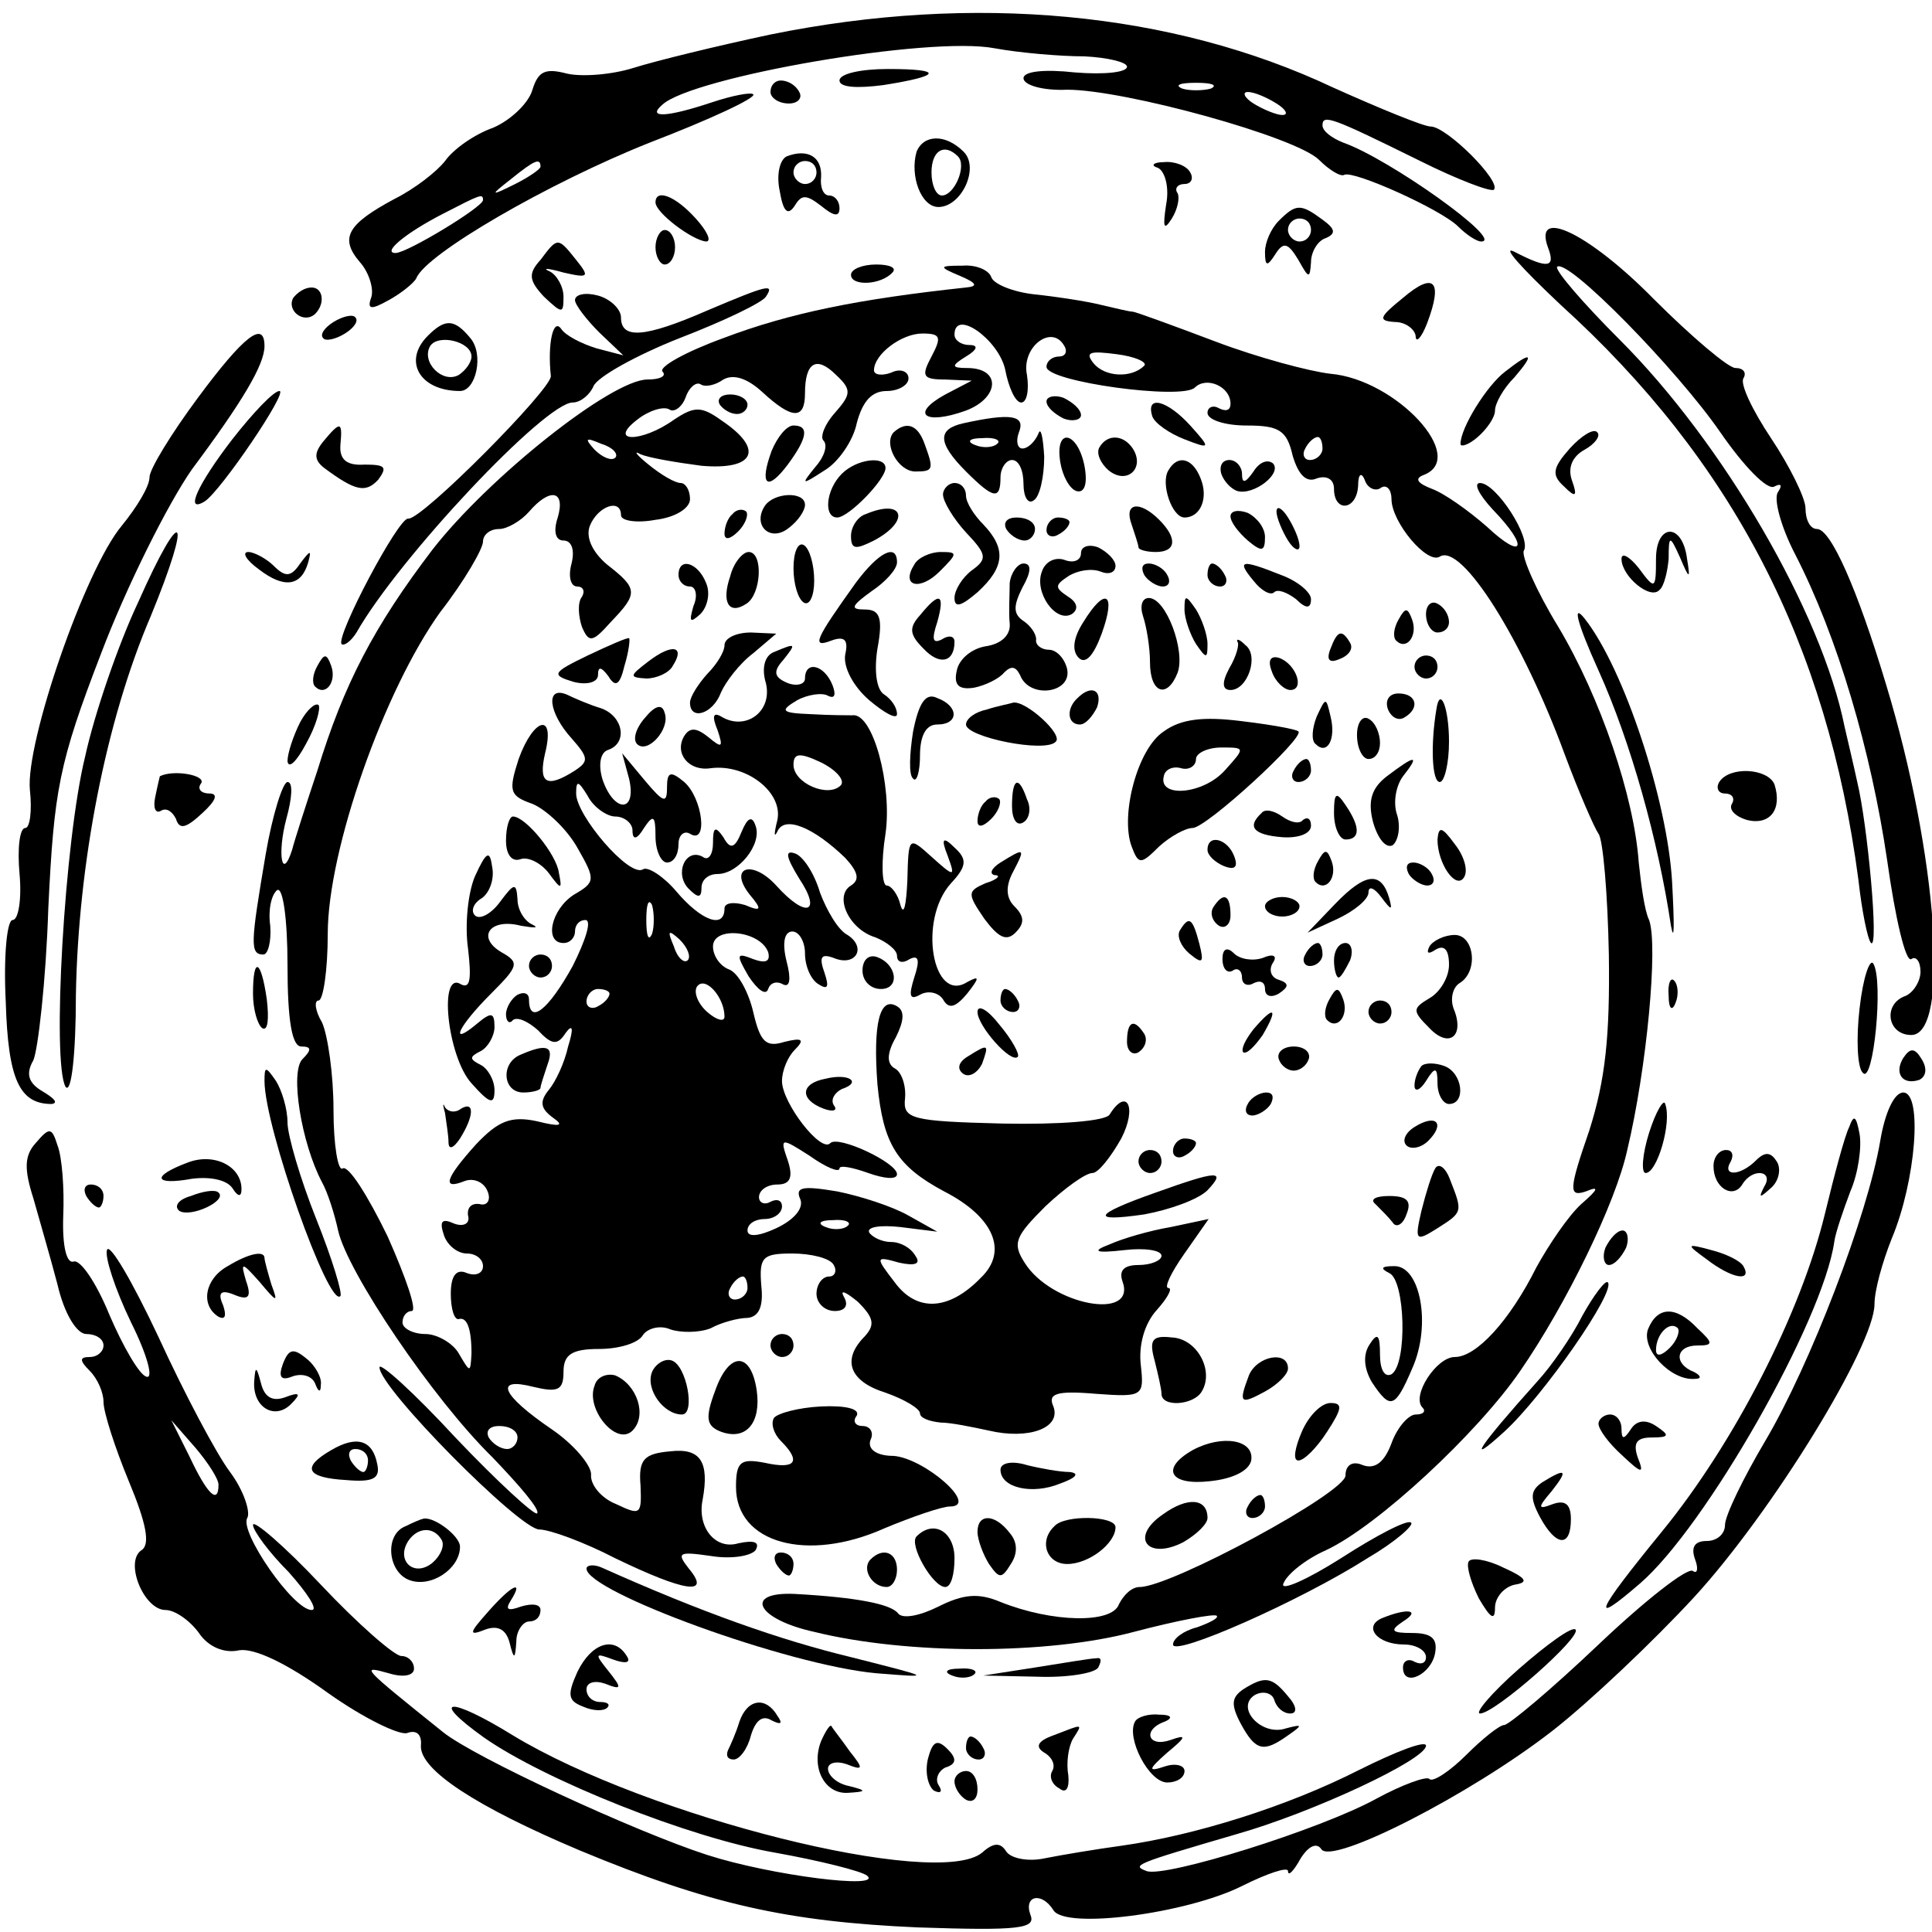
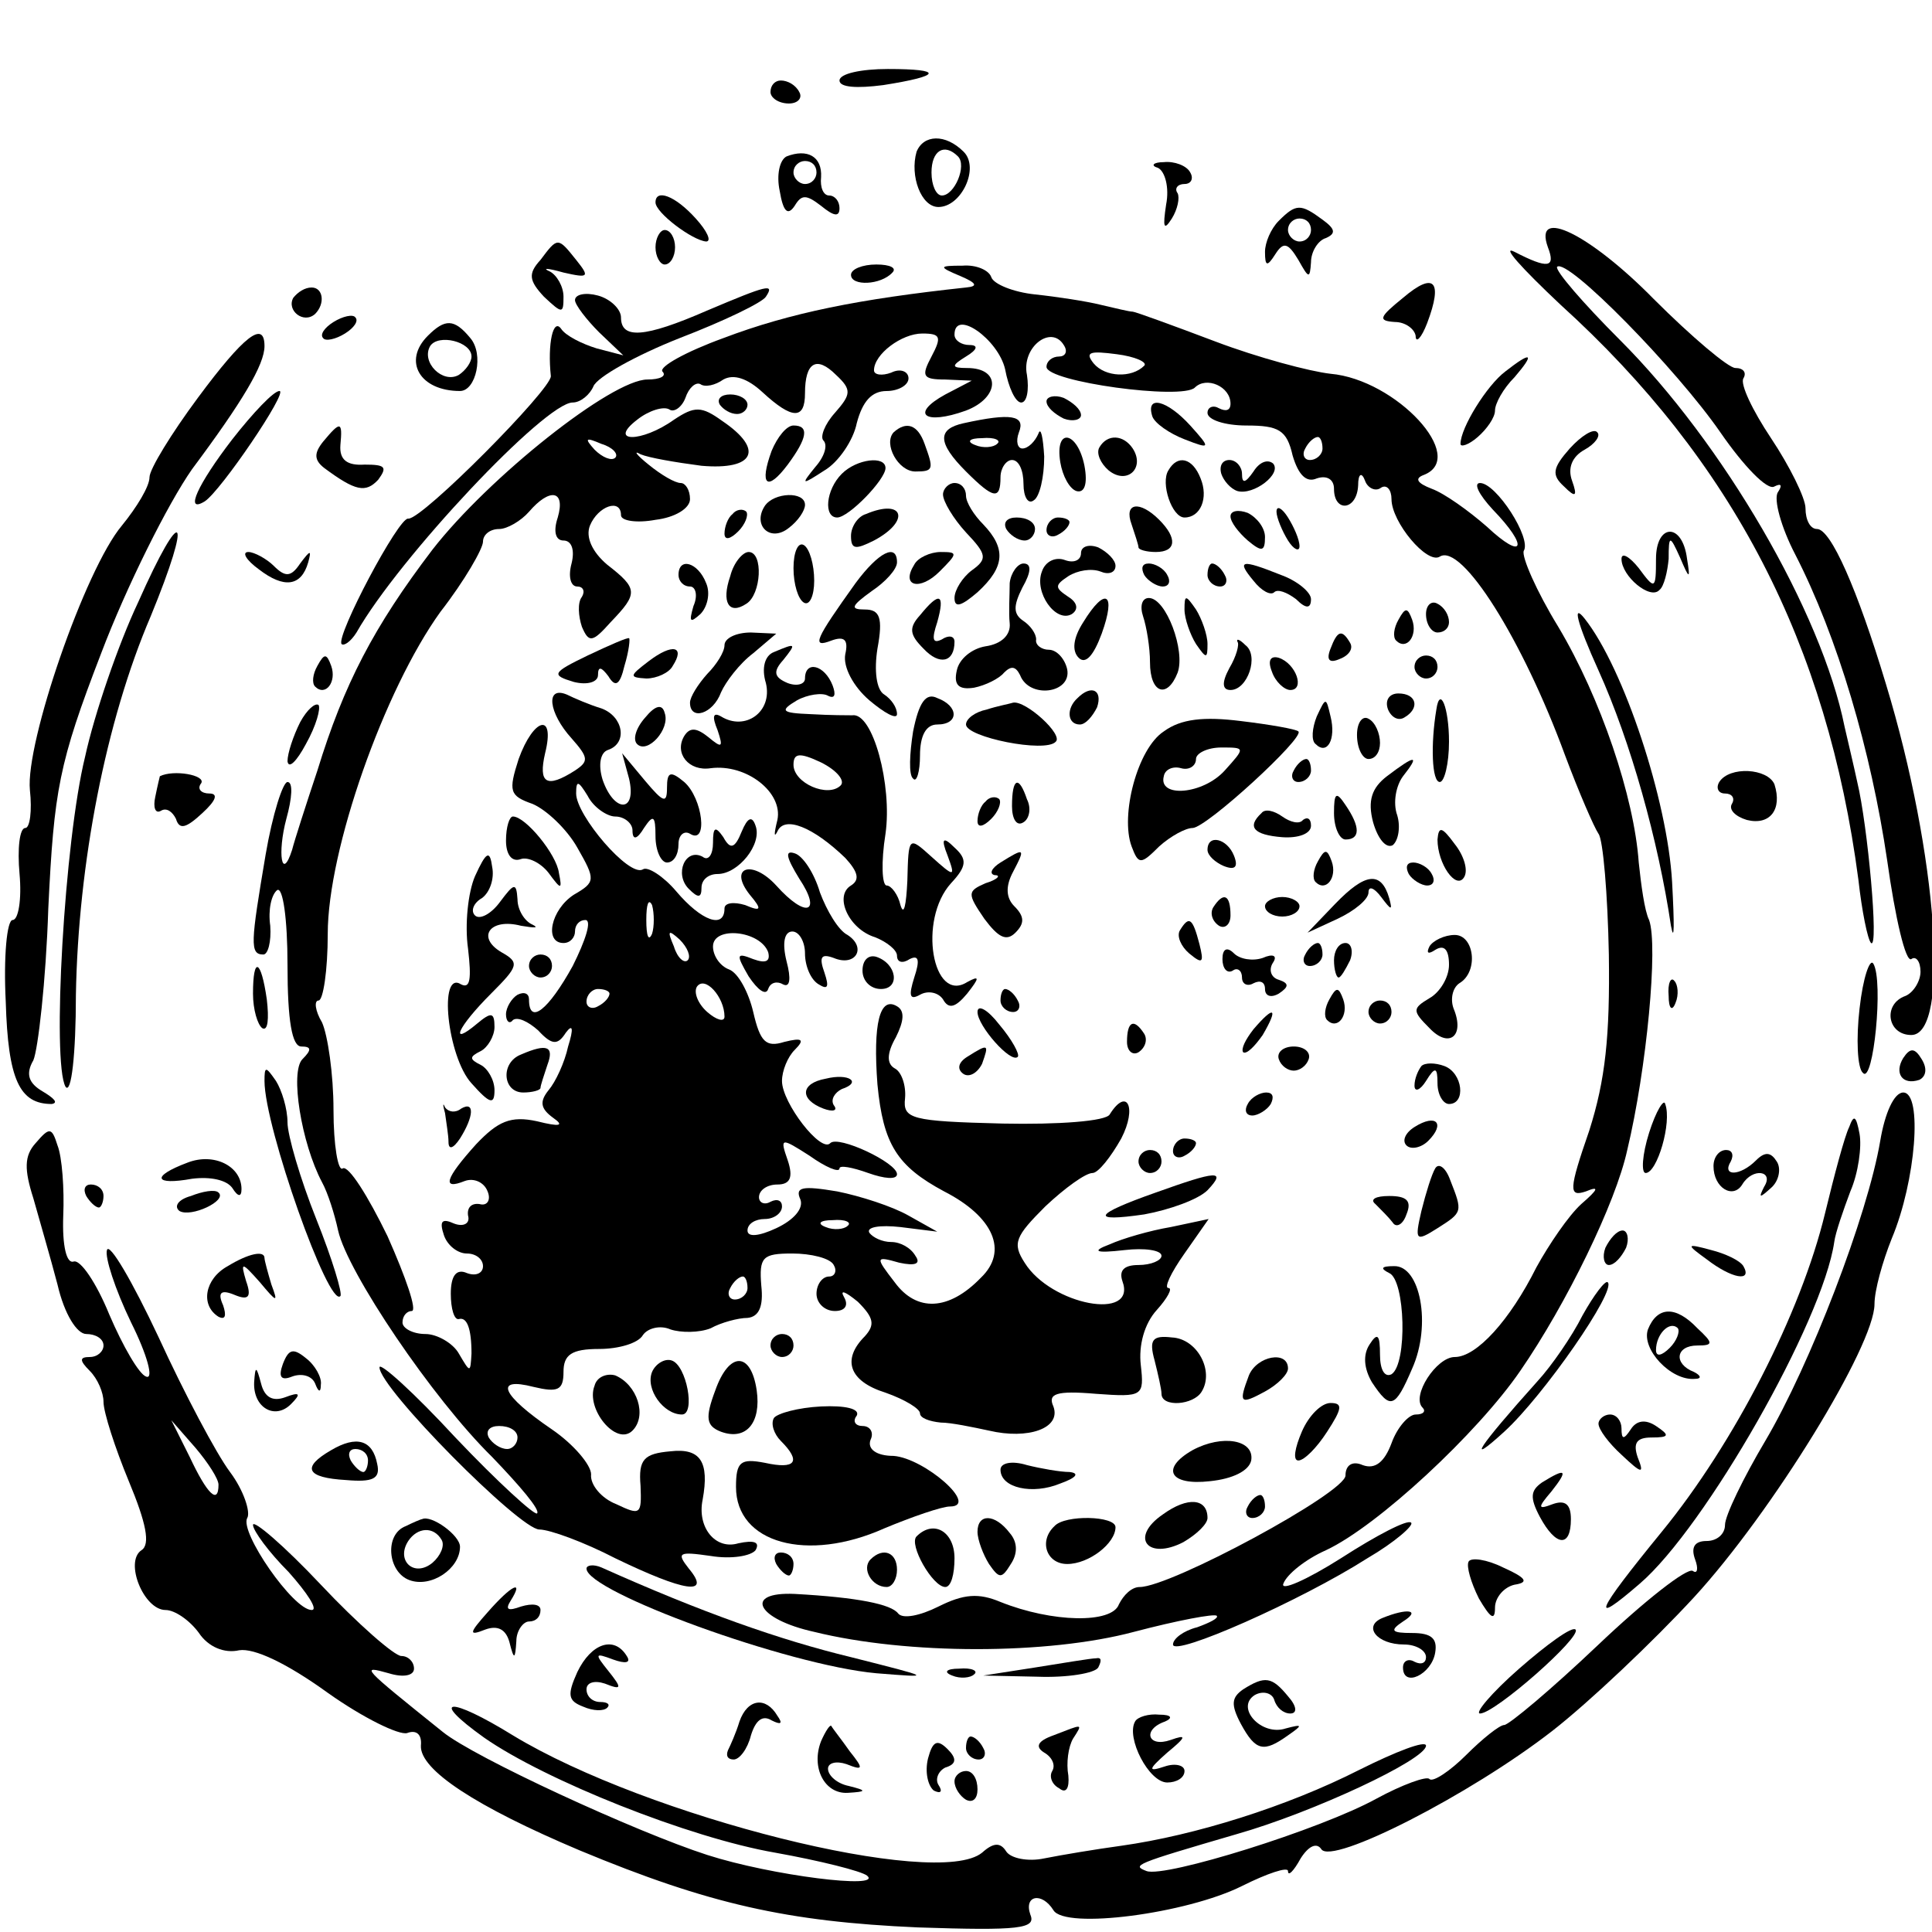
<svg xmlns="http://www.w3.org/2000/svg" version="1.0" width="168pt" height="168pt" viewBox="0 0 168 168" preserveAspectRatio="xMidYMid meet">
  <g transform="translate(0,168) scale(0.1,-0.1)" fill="#000000" stroke="none">
-     <path d="M670 1650 c-47 -10 -100 -23 -119 -29 -19 -6 -45 -8 -58 -5 -19 5 -25 2 -30 -14 -3 -11 -18 -26 -34 -33 -17 -6 -35 -19 -42 -29 -7 -9 -26 -24 -44 -33 -41 -22 -48 -34 -30 -55 8 -9 12 -23 10 -30 -4 -11 -1 -12 15 -3 11 6 22 15 24 19 8 21 115 83 203 118 52 20 93 39 90 42 -2 2 -18 -1 -36 -7 -39 -13 -57 -14 -43 -2 26 24 232 60 289 49 22 -4 57 -7 78 -7 20 -1 37 -5 37 -9 0 -5 -20 -7 -45 -5 -27 3 -45 1 -45 -5 0 -6 17 -11 38 -10 50 0 199 -41 219 -61 9 -9 19 -15 22 -13 8 4 84 -30 99 -45 7 -7 16 -13 20 -13 21 0 -80 72 -120 86 -10 4 -18 10 -18 15 0 10 8 7 85 -31 32 -16 61 -27 64 -25 7 7 -41 55 -55 55 -6 0 -45 16 -85 34 -140 66 -312 82 -489 46z m383 -47 c-7 -2 -19 -2 -25 0 -7 3 -2 5 12 5 14 0 19 -2 13 -5z m57 -13 c8 -5 11 -10 5 -10 -5 0 -17 5 -25 10 -8 5 -10 10 -5 10 6 0 17 -5 25 -10z m-640 -55 c0 -2 -10 -9 -22 -15 -22 -11 -22 -10 -4 4 21 17 26 19 26 11z m-50 -29 c0 -6 -66 -46 -76 -46 -12 0 8 17 41 34 33 17 35 18 35 12z" />
    <path d="M730 1610 c0 -6 15 -7 38 -4 51 8 53 14 4 14 -23 0 -42 -4 -42 -10z" />
    <path d="M670 1600 c0 -5 7 -10 16 -10 8 0 12 5 9 10 -3 6 -10 10 -16 10 -5 0 -9 -4 -9 -10z" />
    <path d="M797 1548 c-6 -21 4 -48 19 -48 20 0 36 34 22 48 -16 16 -35 15 -41 0z m36 -4 c8 -8 -3 -34 -14 -34 -5 0 -9 9 -9 20 0 19 11 26 23 14z" />
    <path d="M684 1544 c-6 -3 -9 -16 -6 -30 3 -18 7 -22 13 -13 6 10 10 10 23 0 11 -9 16 -10 16 -2 0 6 -4 11 -9 11 -5 0 -8 7 -7 16 1 18 -12 25 -30 18z m26 -14 c0 -5 -4 -10 -10 -10 -5 0 -10 5 -10 10 0 6 5 10 10 10 6 0 10 -4 10 -10z" />
    <path d="M1007 1534 c6 -3 10 -17 7 -32 -3 -20 -2 -23 5 -12 5 8 7 18 5 22 -3 4 0 8 6 8 6 0 8 5 5 10 -3 6 -14 10 -23 9 -9 0 -12 -3 -5 -5z" />
    <path d="M570 1504 c0 -9 32 -33 44 -34 5 0 1 9 -9 20 -18 20 -35 26 -35 14z" />
    <path d="M1112 1488 c-7 -7 -12 -19 -12 -27 0 -13 2 -13 9 -2 7 11 11 10 20 -5 9 -16 10 -17 11 -2 0 9 6 19 13 21 9 4 8 8 -3 16 -19 14 -23 14 -38 -1z m28 -8 c0 -5 -4 -10 -10 -10 -5 0 -10 5 -10 10 0 6 5 10 10 10 6 0 10 -4 10 -10z" />
    <path d="M570 1465 c0 -8 4 -15 8 -15 5 0 9 7 9 15 0 8 -4 15 -9 15 -4 0 -8 -7 -8 -15z" />
    <path d="M1346 1465 c7 -18 0 -19 -29 -4 -12 6 6 -14 40 -46 150 -136 232 -295 259 -500 3 -27 8 -52 11 -55 7 -6 -3 103 -12 140 -3 14 -8 35 -11 48 -20 100 -106 247 -195 336 -33 33 -57 61 -55 64 9 8 104 -89 142 -144 20 -29 41 -51 47 -47 6 3 7 1 3 -5 -4 -6 3 -31 15 -54 37 -72 66 -171 80 -266 7 -50 16 -89 21 -86 4 3 8 -2 8 -11 0 -8 -6 -18 -13 -21 -20 -7 -16 -34 5 -34 34 0 23 157 -22 305 -25 83 -48 135 -60 135 -6 0 -10 8 -10 18 0 9 -14 37 -30 61 -16 24 -27 47 -24 52 3 5 0 9 -7 9 -6 0 -38 27 -71 60 -55 56 -105 81 -92 45z" />
    <path d="M470 1454 c-11 -12 -10 -18 3 -32 16 -15 17 -15 17 0 0 9 -6 19 -12 22 -7 3 -2 3 12 -1 22 -5 23 -4 11 11 -16 20 -16 20 -31 0z" />
    <path d="M740 1441 c0 -10 26 -9 36 2 4 4 -2 7 -14 7 -12 0 -22 -4 -22 -9z" />
    <path d="M835 1440 c14 -6 16 -9 5 -10 -93 -10 -153 -22 -211 -44 -33 -12 -56 -25 -53 -29 4 -4 -2 -7 -13 -7 -31 0 -138 -85 -187 -148 -51 -67 -77 -117 -100 -192 -10 -30 -20 -61 -22 -69 -9 -28 -13 -3 -5 27 5 18 6 32 1 32 -4 0 -13 -28 -19 -63 -13 -77 -14 -87 -2 -87 4 0 7 11 6 25 -2 14 1 27 6 31 5 3 9 -25 9 -65 0 -49 4 -71 12 -71 9 0 9 -3 1 -11 -11 -11 -1 -73 17 -107 5 -9 11 -28 14 -42 8 -36 82 -146 134 -197 24 -25 42 -46 39 -49 -2 -2 -34 27 -71 66 -36 39 -66 66 -66 61 0 -18 122 -141 139 -141 9 0 39 -11 66 -25 60 -29 84 -33 64 -9 -11 14 -9 15 19 11 18 -3 35 0 39 5 4 7 -1 9 -15 6 -20 -6 -36 14 -31 38 6 33 -2 45 -28 42 -23 -2 -28 -7 -26 -30 1 -25 0 -26 -21 -16 -13 5 -23 17 -22 26 0 8 -15 26 -34 39 -44 30 -51 46 -16 37 21 -5 26 -3 26 13 0 15 7 20 31 20 17 0 34 5 38 12 4 6 15 9 24 5 9 -3 25 -3 35 1 9 5 24 9 32 9 10 1 14 10 12 28 -2 25 1 28 27 28 16 0 33 -4 36 -10 3 -5 1 -10 -4 -10 -6 0 -11 -7 -11 -15 0 -8 7 -15 16 -15 9 0 12 5 8 12 -4 7 1 5 12 -4 14 -14 15 -20 6 -30 -20 -20 -14 -39 18 -49 17 -6 30 -14 30 -18 0 -4 8 -7 18 -8 9 0 28 -4 42 -7 34 -8 63 2 56 21 -5 11 2 14 37 11 41 -3 42 -2 39 25 -2 17 3 36 14 48 9 10 14 19 10 19 -4 0 2 13 14 30 l21 30 -33 -7 c-18 -3 -42 -10 -53 -15 -16 -6 -13 -8 13 -5 17 2 32 0 32 -5 0 -4 -9 -8 -20 -8 -13 0 -17 -5 -14 -14 13 -35 -62 -21 -85 16 -11 17 -8 23 18 49 17 16 35 29 41 29 5 0 16 14 25 30 14 27 5 45 -10 21 -3 -6 -45 -9 -93 -8 -80 2 -87 4 -85 22 1 11 -3 23 -9 26 -7 4 -7 13 1 27 7 14 8 23 1 27 -15 9 -21 -15 -17 -68 5 -52 17 -71 58 -93 43 -22 56 -52 32 -75 -28 -29 -56 -30 -75 -4 -17 22 -17 23 4 17 14 -3 19 -1 14 6 -4 7 -13 12 -21 12 -8 0 -16 4 -19 8 -3 5 9 7 27 5 l32 -4 -25 14 c-14 8 -42 17 -62 21 -30 5 -37 4 -32 -7 3 -8 -6 -18 -21 -25 -15 -7 -25 -8 -25 -2 0 6 7 10 15 10 8 0 15 5 15 11 0 5 -4 7 -10 4 -5 -3 -10 -1 -10 4 0 6 7 11 16 11 11 0 14 6 9 21 -7 20 -6 20 19 4 14 -10 26 -15 26 -11 0 3 11 1 25 -4 14 -5 25 -6 25 -1 0 10 -51 34 -58 27 -8 -9 -42 35 -42 54 0 9 5 21 11 27 9 9 7 11 -9 7 -16 -5 -21 0 -27 26 -4 17 -13 34 -21 37 -8 3 -14 12 -14 20 0 18 41 14 48 -5 2 -8 -2 -10 -13 -6 -15 6 -15 4 -4 -15 8 -12 15 -17 17 -11 2 6 8 7 13 4 6 -3 7 5 3 20 -4 16 -2 26 5 26 6 0 11 -9 11 -19 0 -11 5 -23 12 -27 8 -5 9 -2 5 10 -5 14 -3 17 8 13 19 -8 29 9 12 20 -8 4 -18 21 -24 37 -5 17 -15 32 -22 34 -9 3 -7 -4 4 -22 20 -30 6 -35 -20 -6 -21 23 -42 16 -23 -8 11 -13 10 -15 -4 -9 -10 3 -18 2 -18 -3 0 -18 -20 -11 -42 15 -11 13 -25 22 -29 19 -12 -7 -58 47 -58 66 0 12 2 11 10 -2 5 -10 17 -18 24 -18 8 0 15 -6 15 -12 0 -9 4 -8 10 2 8 12 10 11 10 -7 0 -13 5 -23 10 -23 6 0 10 7 10 16 0 8 5 12 10 9 16 -10 11 31 -5 45 -12 10 -15 9 -15 -5 0 -14 -3 -13 -19 6 l-20 24 6 -22 c7 -30 -13 -30 -23 -1 -4 13 -2 24 5 26 17 6 13 29 -6 36 -10 3 -24 9 -30 12 -19 8 -16 -16 4 -38 15 -17 15 -20 3 -28 -25 -16 -32 -11 -26 15 9 36 -10 31 -23 -5 -9 -28 -8 -32 12 -39 12 -5 30 -22 39 -38 16 -28 16 -30 -3 -41 -20 -13 -26 -42 -9 -42 6 0 10 5 10 10 0 6 4 10 9 10 6 0 0 -18 -11 -40 -21 -38 -38 -52 -38 -29 0 5 -4 7 -10 4 -5 -3 -10 -11 -10 -17 0 -6 3 -9 6 -5 4 3 13 -1 22 -9 12 -13 17 -13 24 -2 6 8 7 4 2 -12 -3 -14 -11 -31 -17 -38 -8 -10 -7 -16 4 -24 10 -7 6 -8 -14 -3 -23 5 -34 0 -53 -20 -27 -30 -30 -40 -10 -32 8 3 17 -1 20 -9 3 -7 0 -13 -7 -11 -7 1 -11 -3 -10 -10 2 -7 -4 -10 -12 -7 -11 5 -13 2 -9 -10 3 -9 12 -16 20 -16 8 0 14 -5 14 -11 0 -6 -6 -9 -14 -6 -9 4 -14 -2 -14 -18 0 -13 3 -23 7 -22 7 2 11 -8 11 -30 -1 -17 -1 -17 -11 0 -5 9 -19 17 -29 17 -11 0 -20 5 -20 10 0 6 4 10 8 10 5 0 -5 29 -21 65 -17 35 -34 62 -39 59 -4 -3 -8 20 -8 51 0 31 -5 65 -10 76 -6 10 -7 19 -3 19 4 0 8 26 8 58 0 73 49 212 98 280 21 27 37 55 37 61 0 6 6 11 14 11 7 0 19 7 26 15 18 21 32 19 25 -5 -4 -12 -2 -20 5 -20 7 0 10 -8 7 -20 -3 -11 -1 -20 5 -20 5 0 7 -4 4 -9 -4 -5 -3 -17 0 -26 6 -14 9 -14 25 4 24 25 24 29 -3 50 -13 11 -19 24 -15 34 7 17 27 24 27 9 0 -5 14 -7 30 -4 17 2 30 10 30 18 0 8 -4 14 -8 14 -5 0 -17 7 -28 16 -10 8 -14 13 -7 9 7 -3 30 -7 53 -10 46 -4 55 14 18 39 -18 13 -24 13 -42 1 -28 -20 -58 -20 -32 0 10 8 23 12 28 9 4 -3 11 2 14 10 3 9 9 14 13 12 4 -3 13 -1 20 4 9 5 21 1 34 -11 26 -24 37 -24 37 -1 0 27 10 33 27 16 14 -13 13 -17 -1 -33 -9 -10 -13 -21 -10 -24 4 -4 1 -14 -7 -23 -13 -16 -12 -16 8 -3 12 7 25 26 28 41 5 19 13 28 26 28 10 0 19 5 19 11 0 6 -7 9 -15 5 -8 -3 -15 -2 -15 2 0 14 24 32 42 32 16 0 17 -3 8 -20 -9 -17 -8 -20 12 -20 l23 -1 -23 -12 c-31 -17 -18 -27 18 -14 29 11 31 37 1 37 -14 0 -14 2 -1 10 10 6 11 10 3 10 -7 0 -13 4 -13 9 0 23 38 -4 44 -30 3 -16 9 -29 14 -29 5 0 7 11 5 24 -5 24 21 44 32 26 4 -6 1 -10 -4 -10 -6 0 -11 -4 -11 -9 0 -13 118 -29 129 -18 10 10 31 1 31 -14 0 -6 -4 -7 -10 -4 -5 3 -10 1 -10 -4 0 -6 15 -11 34 -11 28 0 35 -4 40 -26 5 -17 12 -24 21 -20 9 3 15 -1 15 -9 0 -21 20 -19 21 3 0 10 3 12 6 4 2 -6 9 -10 14 -6 5 3 9 -2 9 -10 0 -20 31 -57 42 -50 19 12 72 -72 109 -173 12 -32 25 -62 29 -68 4 -5 8 -53 9 -105 1 -71 -3 -109 -17 -153 -18 -52 -18 -58 -3 -53 12 5 11 2 -4 -11 -11 -10 -28 -35 -39 -55 -23 -46 -52 -78 -71 -78 -16 0 -38 -34 -28 -44 3 -3 1 -6 -6 -6 -6 0 -16 -11 -21 -25 -6 -16 -14 -23 -25 -19 -9 4 -15 0 -15 -9 0 -15 -152 -97 -179 -97 -7 0 -14 -7 -18 -15 -6 -17 -58 -16 -103 2 -19 8 -32 7 -54 -4 -16 -8 -31 -11 -35 -6 -6 8 -35 14 -90 17 -45 2 -33 -22 17 -33 81 -20 203 -20 278 0 38 10 70 16 72 14 2 -2 -6 -6 -17 -10 -12 -3 -21 -10 -21 -15 0 -11 111 38 169 75 24 14 41 29 38 31 -3 3 -30 -11 -61 -31 -30 -19 -53 -29 -50 -22 3 8 19 21 37 29 45 21 132 102 169 156 40 58 83 146 93 192 17 71 27 178 19 200 -4 8 -7 31 -9 50 -4 57 -33 143 -70 205 -19 31 -32 61 -30 66 7 11 -24 59 -38 59 -6 0 -1 -10 11 -23 32 -33 27 -45 -5 -15 -16 14 -37 29 -48 33 -13 5 -15 9 -7 12 39 15 -24 83 -81 88 -18 2 -63 14 -100 28 -37 14 -70 26 -72 26 -3 0 -15 3 -28 6 -12 3 -38 7 -57 9 -19 2 -36 9 -38 15 -2 6 -13 11 -25 10 -21 0 -21 -1 -2 -9z m160 -78 c-11 -11 -34 -10 -44 2 -8 10 -3 11 20 8 16 -2 27 -7 24 -10z m-460 -80 c-3 -3 -11 0 -18 7 -9 10 -8 11 6 5 10 -3 15 -9 12 -12z m615 8 c0 -5 -5 -10 -11 -10 -5 0 -7 5 -4 10 3 6 8 10 11 10 2 0 4 -4 4 -10z m-583 -422 c-3 -7 -5 -2 -5 12 0 14 2 19 5 13 2 -7 2 -19 0 -25z m31 -23 c-3 -3 -9 2 -12 12 -6 14 -5 15 5 6 7 -7 10 -15 7 -18z m32 -49 c0 -5 -7 -3 -15 4 -8 7 -12 17 -9 22 7 10 24 -9 24 -26z m-100 20 c0 -3 -4 -8 -10 -11 -5 -3 -10 -1 -10 4 0 6 5 11 10 11 6 0 10 -2 10 -4z m207 -202 c-3 -3 -12 -4 -19 -1 -8 3 -5 6 6 6 11 1 17 -2 13 -5z m-87 -54 c0 -5 -5 -10 -11 -10 -5 0 -7 5 -4 10 3 6 8 10 11 10 2 0 4 -4 4 -10z m-200 -130 c0 -5 -4 -10 -9 -10 -6 0 -13 5 -16 10 -3 6 1 10 9 10 9 0 16 -4 16 -10z" />
    <path d="M1220 1421 c-21 -17 -22 -20 -7 -21 9 0 17 -6 18 -12 0 -7 5 -2 10 11 14 37 6 45 -21 22z" />
    <path d="M255 1421 c-6 -11 9 -23 19 -14 9 9 7 23 -3 23 -6 0 -12 -4 -16 -9z" />
    <path d="M500 1419 c0 -4 10 -17 21 -28 l21 -20 -23 6 c-13 4 -27 11 -31 17 -7 10 -12 -13 -9 -41 1 -11 -112 -125 -124 -124 -8 2 -63 -102 -58 -109 2 -2 8 2 13 10 37 65 164 200 188 200 7 0 15 7 18 14 3 8 37 27 75 42 39 15 72 31 75 36 8 12 1 10 -51 -12 -55 -24 -75 -25 -75 -6 0 7 -9 16 -20 19 -11 3 -20 1 -20 -4z" />
    <path d="M290 1400 c-8 -5 -12 -11 -9 -14 2 -3 11 -1 19 4 8 5 12 11 9 14 -2 3 -11 1 -19 -4z" />
    <path d="M372 1388 c-22 -22 -7 -48 28 -48 14 0 21 32 9 46 -14 17 -22 17 -37 2z m38 -18 c0 -5 -5 -12 -11 -16 -14 -8 -33 11 -25 25 7 11 36 4 36 -9z" />
    <path d="M172 1334 c-23 -31 -42 -62 -42 -69 0 -8 -11 -26 -24 -42 -32 -38 -84 -189 -80 -230 2 -18 0 -33 -4 -33 -5 0 -7 -18 -5 -40 2 -22 -1 -40 -6 -40 -5 0 -8 -32 -6 -71 2 -68 12 -89 40 -89 6 1 2 5 -8 11 -12 7 -15 15 -8 27 4 9 11 69 13 132 5 103 9 126 46 222 22 58 58 130 79 160 44 59 63 91 63 107 0 23 -18 9 -58 -45z" />
    <path d="M1309 1357 c-16 -12 -39 -49 -39 -63 0 -3 7 -1 15 6 8 7 15 17 15 23 0 6 7 19 17 29 18 21 15 23 -8 5z" />
    <path d="M202 1298 c-30 -39 -42 -65 -24 -54 14 9 73 96 65 96 -5 0 -23 -19 -41 -42z" />
    <path d="M626 1328 c3 -4 9 -8 15 -8 5 0 9 4 9 8 0 5 -7 9 -15 9 -8 0 -12 -4 -9 -9z" />
    <path d="M910 1331 c0 -5 7 -11 15 -15 8 -3 15 -1 15 3 0 5 -7 11 -15 15 -8 3 -15 1 -15 -3z" />
    <path d="M1002 1318 c2 -6 15 -15 28 -20 23 -9 23 -8 5 12 -20 22 -39 27 -33 8z" />
    <path d="M838 1312 c-23 -5 -23 -17 2 -42 24 -24 30 -25 30 -5 0 8 5 15 10 15 6 0 10 -9 10 -21 0 -11 4 -18 9 -14 5 3 9 20 9 38 -1 17 -3 26 -5 20 -3 -7 -9 -13 -14 -13 -4 0 -6 6 -3 14 6 15 -7 17 -48 8z m29 -18 c-3 -3 -12 -4 -19 -1 -8 3 -5 6 6 6 11 1 17 -2 13 -5z" />
    <path d="M281 1296 c-8 -10 -8 -16 1 -23 27 -20 36 -22 47 -10 8 11 6 13 -12 13 -15 -1 -22 4 -21 17 2 21 0 21 -15 3z" />
    <path d="M671 1288 c-11 -30 -4 -36 14 -12 17 23 19 34 5 34 -6 0 -14 -10 -19 -22z" />
    <path d="M777 1304 c-9 -10 4 -34 19 -34 16 0 16 2 8 24 -6 17 -16 20 -27 10z" />
    <path d="M1365 1290 c-15 -17 -16 -23 -5 -33 10 -10 12 -9 7 5 -4 11 0 21 11 27 9 5 14 12 11 15 -3 4 -14 -3 -24 -14z" />
    <path d="M922 1278 c2 -12 8 -23 14 -25 7 -2 10 6 7 22 -6 30 -26 34 -21 3z" />
    <path d="M956 1291 c-3 -5 1 -14 8 -20 16 -13 32 2 21 19 -8 12 -22 13 -29 1z" />
    <path d="M732 1268 c-14 -14 -16 -38 -4 -38 10 0 42 33 42 43 0 11 -25 8 -38 -5z" />
    <path d="M1016 1271 c-7 -11 3 -41 14 -41 14 0 21 17 14 34 -7 18 -20 21 -28 7z" />
    <path d="M1062 1268 c2 -6 8 -13 14 -15 14 -4 39 15 31 24 -5 4 -12 1 -17 -7 -7 -10 -10 -11 -10 -2 0 6 -5 12 -11 12 -6 0 -9 -5 -7 -12z" />
    <path d="M820 1250 c0 -6 9 -21 20 -33 18 -19 19 -23 5 -33 -8 -6 -15 -17 -15 -24 0 -9 6 -7 20 5 24 22 25 38 5 59 -8 8 -15 19 -15 25 0 6 -4 11 -10 11 -5 0 -10 -5 -10 -10z" />
    <path d="M665 1240 c-11 -17 5 -32 21 -19 8 6 14 15 14 20 0 12 -27 11 -35 -1z" />
    <path d="M637 1233 c-4 -3 -7 -11 -7 -17 0 -6 5 -5 12 2 6 6 9 14 7 17 -3 3 -9 2 -12 -2z" />
    <path d="M753 1233 c-7 -2 -13 -11 -13 -19 0 -12 4 -12 20 -4 32 17 26 37 -7 23z" />
    <path d="M984 1224 c3 -9 6 -18 6 -20 0 -2 7 -4 15 -4 18 0 19 12 3 28 -17 17 -31 15 -24 -4z" />
    <path d="M1070 1231 c0 -5 7 -14 15 -21 12 -10 15 -10 15 3 0 8 -7 17 -15 21 -8 3 -15 2 -15 -3z" />
    <path d="M1110 1235 c0 -5 5 -17 10 -25 5 -8 10 -10 10 -5 0 6 -5 17 -10 25 -5 8 -10 11 -10 5z" />
    <path d="M875 1220 c3 -5 10 -10 16 -10 5 0 9 5 9 10 0 6 -7 10 -16 10 -8 0 -12 -4 -9 -10z" />
    <path d="M910 1219 c0 -5 5 -7 10 -4 6 3 10 8 10 11 0 2 -4 4 -10 4 -5 0 -10 -5 -10 -11z" />
    <path d="M120 1156 c-17 -36 -38 -97 -46 -134 -18 -73 -29 -266 -17 -287 5 -7 9 28 9 80 2 114 26 238 65 329 37 90 28 100 -11 12z" />
    <path d="M1440 1194 c0 -27 -1 -27 -15 -8 -8 10 -15 14 -15 8 0 -15 25 -36 33 -27 4 3 7 16 8 27 0 21 1 21 10 1 8 -19 9 -19 6 -1 -4 32 -27 31 -27 0z" />
    <path d="M690 1186 c0 -14 4 -27 9 -30 5 -3 9 6 9 19 0 14 -4 28 -9 31 -5 3 -9 -6 -9 -20z" />
    <path d="M940 1199 c0 -6 -6 -9 -14 -6 -8 3 -17 -1 -20 -10 -7 -18 12 -45 26 -37 6 4 5 10 -3 15 -12 8 -12 10 0 18 8 5 20 7 28 4 7 -3 13 -1 13 5 0 5 -7 12 -15 16 -8 3 -15 1 -15 -5z" />
    <path d="M225 1185 c22 -17 37 -15 43 6 3 11 2 11 -7 -1 -8 -12 -13 -12 -23 -2 -6 6 -17 12 -22 12 -6 0 -2 -7 9 -15z" />
    <path d="M635 1179 c-8 -23 -1 -34 14 -24 13 8 15 45 2 45 -5 0 -13 -9 -16 -21z" />
    <path d="M744 1173 c-35 -49 -39 -57 -21 -50 11 4 15 1 12 -12 -2 -11 7 -28 21 -40 13 -11 24 -17 24 -12 0 6 -5 13 -11 17 -7 4 -9 21 -6 40 5 27 2 34 -11 34 -13 0 -12 3 6 16 12 8 22 19 22 25 0 17 -16 9 -36 -18z" />
    <path d="M795 1189 c-12 -19 5 -23 22 -6 16 16 16 17 1 17 -9 0 -20 -5 -23 -11z" />
    <path d="M590 1180 c0 -5 4 -10 10 -10 5 0 7 -8 3 -17 -4 -14 -3 -15 6 -7 6 6 9 18 5 27 -7 18 -24 23 -24 7z" />
    <path d="M878 1173 c0 -10 -1 -26 0 -35 1 -10 -7 -18 -21 -20 -12 -2 -23 -11 -25 -21 -3 -13 2 -17 15 -15 10 2 22 8 26 13 6 6 10 6 14 -2 8 -21 45 -16 41 5 -2 9 -9 17 -16 17 -6 0 -12 4 -11 9 0 5 -5 12 -11 16 -9 6 -9 13 -1 29 8 14 8 21 1 21 -5 0 -11 -8 -12 -17z" />
    <path d="M995 1180 c3 -5 11 -10 16 -10 6 0 7 5 4 10 -3 6 -11 10 -16 10 -6 0 -7 -4 -4 -10z" />
    <path d="M1050 1180 c0 -5 5 -10 11 -10 5 0 7 5 4 10 -3 6 -8 10 -11 10 -2 0 -4 -4 -4 -10z" />
    <path d="M1090 1175 c7 -9 15 -13 18 -10 3 3 11 0 19 -6 9 -9 13 -8 13 0 0 6 -12 16 -26 21 -35 14 -39 13 -24 -5z" />
    <path d="M800 1145 c-10 -11 -9 -17 3 -29 14 -15 27 -12 27 6 0 5 -5 6 -11 2 -8 -4 -9 0 -4 15 7 25 2 27 -15 6z" />
    <path d="M942 1139 c-9 -14 -10 -25 -4 -31 6 -6 13 2 20 21 13 36 3 41 -16 10z" />
    <path d="M994 1144 c3 -9 6 -27 6 -40 0 -27 15 -32 24 -9 7 19 -10 65 -25 65 -6 0 -8 -7 -5 -16z" />
    <path d="M1030 1150 c0 -8 5 -22 10 -30 9 -13 10 -13 10 0 0 8 -5 22 -10 30 -9 13 -10 13 -10 0z" />
    <path d="M1240 1146 c0 -9 5 -16 10 -16 6 0 10 4 10 9 0 6 -4 13 -10 16 -5 3 -10 -1 -10 -9z" />
    <path d="M1390 1097 c28 -62 52 -148 63 -222 3 -16 3 1 1 38 -4 71 -42 186 -76 229 -11 14 -7 -3 12 -45z" />
    <path d="M1216 1141 c-4 -7 -5 -15 -2 -18 9 -9 19 4 14 18 -4 11 -6 11 -12 0z" />
    <path d="M511 1110 c-31 -15 -32 -17 -12 -23 12 -3 21 0 21 6 0 8 3 7 9 -1 6 -10 10 -8 14 9 4 13 5 24 4 24 -1 1 -17 -6 -36 -15z" />
    <path d="M630 1119 c0 -6 -7 -17 -15 -25 -8 -9 -15 -20 -15 -25 0 -16 20 -10 27 9 4 9 16 25 28 34 l20 17 -22 1 c-13 0 -23 -5 -23 -11z" />
    <path d="M1076 1122 c2 -2 -1 -13 -7 -23 -7 -13 -6 -19 1 -19 15 0 25 30 13 39 -5 5 -8 6 -7 3z" />
    <path d="M1157 1116 c-4 -10 -1 -13 8 -9 8 3 12 9 9 14 -7 12 -11 11 -17 -5z" />
    <path d="M564 1105 c-17 -13 -17 -14 -2 -15 9 0 20 5 23 11 11 17 0 20 -21 4z" />
    <path d="M673 1113 c-8 -3 -11 -14 -7 -27 6 -25 -18 -42 -39 -29 -7 4 -8 0 -3 -12 5 -15 4 -16 -8 -6 -10 8 -16 9 -21 1 -9 -15 4 -31 23 -28 31 4 63 -21 58 -45 -3 -12 -3 -16 0 -10 6 14 31 4 59 -23 11 -12 13 -19 5 -24 -15 -9 -2 -38 21 -45 10 -4 19 -11 19 -16 0 -6 5 -7 11 -3 8 4 9 -1 4 -16 -5 -16 -4 -20 5 -15 7 4 16 2 20 -4 5 -9 11 -7 21 5 11 14 11 16 0 10 -30 -19 -43 54 -14 86 14 15 14 21 3 31 -10 10 -12 8 -6 -7 7 -19 6 -19 -14 -1 -20 18 -20 18 -21 -21 -1 -21 -3 -31 -6 -21 -2 9 -8 17 -12 17 -4 0 -5 20 -1 45 6 42 -11 106 -29 103 -3 0 -19 0 -36 1 -26 1 -27 3 -12 12 9 5 22 7 27 4 6 -3 7 1 4 9 -7 18 -24 22 -24 6 0 -5 -7 -7 -15 -4 -12 5 -13 10 -4 20 12 15 11 15 -8 7z m58 -116 c-11 -11 -41 2 -41 18 0 10 5 11 24 2 14 -7 21 -16 17 -20z" />
    <path d="M276 1101 c-4 -7 -5 -15 -2 -18 9 -9 19 4 14 18 -4 11 -6 11 -12 0z" />
    <path d="M1106 1096 c3 -9 11 -16 16 -16 13 0 5 23 -10 28 -7 2 -10 -2 -6 -12z" />
    <path d="M1230 1100 c0 -5 5 -10 10 -10 6 0 10 5 10 10 0 6 -4 10 -10 10 -5 0 -10 -4 -10 -10z" />
    <path d="M794 1044 c-3 -19 -4 -38 0 -41 3 -4 6 6 6 20 0 17 5 27 15 27 19 0 19 16 0 23 -10 5 -16 -4 -21 -29z" />
    <path d="M937 1073 c-10 -9 -9 -23 2 -23 5 0 11 7 15 15 5 15 -5 20 -17 8z" />
    <path d="M1207 1063 c3 -7 9 -10 14 -7 14 8 11 21 -5 21 -8 0 -12 -6 -9 -14z" />
    <path d="M261 1052 c-6 -12 -11 -27 -11 -34 1 -7 8 0 16 15 9 16 13 31 11 34 -3 2 -10 -4 -16 -15z" />
    <path d="M561 1056 c-8 -9 -11 -19 -7 -23 9 -9 29 13 24 27 -2 8 -8 7 -17 -4z" />
    <path d="M858 1063 c-10 -2 -18 -8 -18 -13 0 -11 69 -25 78 -15 7 6 -26 36 -37 34 -3 -1 -14 -3 -23 -6z" />
    <path d="M1145 1057 c-4 -10 -5 -21 -1 -24 10 -10 18 4 13 24 -4 17 -4 17 -12 0z" />
    <path d="M1249 1063 c-5 -30 -4 -63 3 -63 4 0 8 16 8 35 0 30 -8 49 -11 28z" />
    <path d="M1012 1044 c-23 -15 -38 -73 -28 -100 6 -16 8 -16 24 0 10 9 23 16 29 16 12 0 98 79 92 84 -2 2 -25 6 -50 9 -32 4 -52 2 -67 -9z m53 -34 c-19 -21 -58 -24 -53 -5 1 6 8 9 15 7 7 -2 13 2 13 8 0 5 10 10 22 10 21 0 21 0 3 -20z" />
    <path d="M1180 1041 c0 -12 5 -21 10 -21 6 0 10 6 10 14 0 8 -4 18 -10 21 -5 3 -10 -3 -10 -14z" />
    <path d="M1125 1010 c-3 -5 -1 -10 4 -10 6 0 11 5 11 10 0 6 -2 10 -4 10 -3 0 -8 -4 -11 -10z" />
    <path d="M1206 1005 c-13 -10 -17 -21 -12 -40 4 -14 11 -23 17 -20 5 4 7 16 4 26 -4 11 -1 26 5 34 15 19 11 19 -14 0z" />
    <path d="M139 1005 c0 0 -2 -8 -4 -18 -2 -9 0 -15 5 -12 5 3 10 -1 13 -7 3 -10 9 -8 23 5 12 11 14 17 6 17 -7 0 -11 4 -7 9 4 7 -24 12 -36 6z" />
    <path d="M1495 1000 c-3 -5 -1 -10 5 -10 6 0 9 -4 6 -9 -3 -5 3 -11 13 -14 20 -5 31 9 24 31 -6 14 -39 16 -48 2z" />
    <path d="M880 979 c0 -11 4 -18 10 -14 5 3 7 12 3 20 -7 21 -13 19 -13 -6z" />
    <path d="M857 983 c-4 -3 -7 -11 -7 -17 0 -6 5 -5 12 2 6 6 9 14 7 17 -3 3 -9 2 -12 -2z" />
    <path d="M1160 973 c0 -13 5 -23 10 -23 13 0 13 11 0 30 -8 12 -10 11 -10 -7z" />
    <path d="M1097 973 c-13 -12 -7 -19 18 -21 14 -1 25 3 25 10 0 6 -3 8 -7 5 -3 -4 -11 -2 -18 3 -7 5 -15 7 -18 3z" />
    <path d="M440 949 c0 -12 5 -19 13 -16 6 2 17 -3 24 -12 11 -15 12 -15 9 0 -2 16 -29 49 -40 49 -3 0 -6 -9 -6 -21z" />
    <path d="M645 957 c-6 -15 -10 -16 -16 -5 -7 10 -9 9 -9 -5 0 -10 -4 -16 -9 -12 -15 8 -25 -15 -12 -28 8 -8 11 -8 11 1 0 7 6 12 14 12 18 0 39 26 33 42 -3 9 -7 7 -12 -5z" />
    <path d="M1250 950 c0 -21 16 -44 23 -33 4 6 0 19 -8 29 -11 15 -14 16 -15 4z" />
    <path d="M1050 941 c0 -5 7 -11 14 -14 10 -4 13 -1 9 9 -6 15 -23 19 -23 5z" />
    <path d="M413 918 c-6 -14 -9 -42 -6 -63 3 -26 2 -35 -6 -31 -20 13 -12 -63 9 -86 16 -18 20 -19 20 -6 0 9 -6 19 -12 22 -10 5 -10 7 0 12 6 3 12 13 12 21 0 13 -3 13 -15 3 -25 -21 -17 -3 12 26 24 24 25 27 9 36 -22 13 -10 30 17 23 12 -2 16 -2 10 1 -7 3 -13 13 -13 22 -1 15 -3 14 -15 -2 -8 -11 -18 -16 -22 -12 -4 4 -1 11 6 15 7 5 11 17 9 27 -2 15 -5 14 -15 -8z" />
    <path d="M870 930 c-8 -5 -10 -10 -5 -11 6 0 2 -4 -8 -7 -16 -7 -16 -9 -1 -31 12 -16 19 -20 27 -12 8 8 8 14 -1 23 -7 7 -8 17 -1 30 11 21 10 21 -11 8z" />
    <path d="M1146 931 c-4 -7 -5 -15 -2 -18 9 -9 19 4 14 18 -4 11 -6 11 -12 0z" />
    <path d="M1225 920 c3 -5 11 -10 16 -10 6 0 7 5 4 10 -3 6 -11 10 -16 10 -6 0 -7 -4 -4 -10z" />
    <path d="M1161 894 l-24 -25 26 12 c15 7 27 17 27 23 0 6 5 4 11 -4 9 -12 10 -12 7 -1 -7 24 -21 22 -47 -5z" />
    <path d="M1055 891 c-3 -5 -1 -12 5 -16 5 -3 10 1 10 9 0 18 -6 21 -15 7z" />
    <path d="M1100 892 c0 -5 7 -9 15 -9 8 0 15 4 15 9 0 4 -7 8 -15 8 -8 0 -15 -4 -15 -8z" />
    <path d="M1026 871 c-3 -5 1 -14 8 -20 12 -10 13 -8 9 8 -6 23 -9 25 -17 12z" />
    <path d="M1243 857 c-3 -6 -1 -7 5 -3 8 5 12 0 12 -13 0 -11 -8 -24 -17 -29 -15 -9 -15 -11 0 -26 17 -18 31 -7 21 17 -3 8 -1 18 5 22 17 10 13 42 -4 42 -9 0 -19 -5 -22 -10z" />
    <path d="M1063 846 c0 -8 4 -13 9 -10 4 3 8 0 8 -6 0 -6 5 -8 10 -5 6 3 10 1 10 -5 0 -6 5 -8 12 -4 9 6 9 9 0 12 -7 2 -9 9 -5 15 4 6 0 8 -9 4 -9 -3 -20 -1 -25 4 -6 6 -10 4 -10 -5z" />
    <path d="M1135 850 c-3 -5 -1 -10 4 -10 6 0 11 5 11 10 0 6 -2 10 -4 10 -3 0 -8 -4 -11 -10z" />
    <path d="M1160 845 c0 -8 2 -15 4 -15 2 0 6 7 10 15 3 8 1 15 -4 15 -6 0 -10 -7 -10 -15z" />
    <path d="M460 840 c0 -5 5 -10 10 -10 6 0 10 5 10 10 0 6 -4 10 -10 10 -5 0 -10 -4 -10 -10z" />
    <path d="M750 836 c0 -9 7 -16 16 -16 17 0 14 22 -4 28 -7 2 -12 -3 -12 -12z" />
    <path d="M1617 803 c-3 -26 -2 -52 3 -56 9 -10 18 80 9 95 -3 5 -9 -12 -12 -39z" />
    <path d="M220 816 c0 -14 4 -27 8 -30 5 -3 6 8 4 25 -5 35 -12 38 -12 5z" />
    <path d="M1451 814 c0 -11 3 -14 6 -6 3 7 2 16 -1 19 -3 4 -6 -2 -5 -13z" />
    <path d="M870 810 c0 -5 5 -10 11 -10 5 0 7 5 4 10 -3 6 -8 10 -11 10 -2 0 -4 -4 -4 -10z" />
    <path d="M1156 811 c-4 -7 -5 -15 -2 -18 9 -9 19 4 14 18 -4 11 -6 11 -12 0z" />
    <path d="M850 800 c0 -12 29 -45 35 -39 2 2 -5 15 -16 28 -10 13 -19 18 -19 11z" />
    <path d="M1190 800 c0 -5 5 -10 10 -10 6 0 10 5 10 10 0 6 -4 10 -10 10 -5 0 -10 -4 -10 -10z" />
    <path d="M1090 785 c-7 -9 -11 -17 -9 -20 3 -2 10 5 17 15 14 24 10 26 -8 5z" />
    <path d="M980 774 c0 -8 5 -12 10 -9 6 4 8 11 5 16 -9 14 -15 11 -15 -7z" />
    <path d="M453 763 c-18 -7 -16 -33 2 -33 8 0 15 2 15 4 0 2 3 11 6 20 6 16 0 19 -23 9z" />
    <path d="M841 761 c-8 -5 -9 -11 -3 -15 5 -3 12 1 16 9 6 17 6 18 -13 6z" />
    <path d="M1112 759 c2 -6 8 -10 13 -10 5 0 11 4 13 10 2 6 -4 11 -13 11 -9 0 -15 -5 -13 -11z" />
    <path d="M1655 760 c-8 -13 -1 -24 14 -19 6 3 7 10 2 18 -6 10 -10 10 -16 1z" />
    <path d="M1236 753 c-3 -4 -6 -11 -6 -17 0 -6 5 -4 10 4 8 13 10 12 10 -2 0 -10 5 -18 10 -18 15 0 12 27 -4 33 -8 3 -17 3 -20 0z" />
    <path d="M230 740 c0 -40 56 -198 66 -187 2 2 -7 32 -21 67 -14 35 -25 73 -25 84 0 12 -5 28 -10 36 -9 13 -10 13 -10 0z" />
    <path d="M718 742 c-22 -4 -23 -18 -2 -26 8 -3 13 -2 9 3 -3 5 1 11 7 14 18 6 6 14 -14 9z" />
    <path d="M387 712 c1 -8 3 -19 3 -25 0 -7 4 -6 10 3 12 19 13 33 1 26 -5 -4 -11 -3 -14 1 -2 5 -2 2 0 -5z" />
    <path d="M1085 720 c-3 -5 -2 -10 4 -10 5 0 13 5 16 10 3 6 2 10 -4 10 -5 0 -13 -4 -16 -10z" />
    <path d="M1434 695 c-6 -19 -7 -35 -3 -35 10 0 23 44 17 60 -1 5 -8 -6 -14 -25z" />
    <path d="M1635 688 c-11 -65 -61 -195 -100 -261 -19 -32 -35 -65 -35 -73 0 -8 -7 -14 -16 -14 -10 0 -14 -5 -10 -16 3 -8 2 -13 -2 -10 -5 3 -42 -26 -83 -65 -40 -38 -77 -69 -81 -69 -4 0 -19 -12 -33 -26 -14 -14 -29 -24 -32 -21 -2 3 -24 -5 -46 -17 -49 -27 -184 -69 -200 -63 -13 5 -11 6 78 32 67 19 165 65 165 77 0 5 -26 -5 -58 -21 -63 -32 -143 -57 -207 -66 -22 -3 -52 -8 -67 -11 -14 -3 -29 0 -33 6 -5 8 -11 8 -21 -1 -39 -32 -291 31 -408 102 -55 34 -74 33 -25 -2 53 -37 178 -87 253 -100 39 -7 75 -16 80 -20 14 -12 -83 0 -139 18 -62 20 -203 85 -230 107 -71 57 -72 58 -47 51 13 -4 22 -2 22 4 0 6 -5 11 -11 11 -6 0 -38 28 -70 62 -32 34 -59 57 -59 52 0 -5 14 -24 31 -41 16 -18 26 -33 20 -33 -16 0 -63 68 -56 80 3 5 -3 24 -15 40 -12 16 -40 69 -62 117 -23 49 -43 83 -45 76 -2 -6 7 -34 21 -63 14 -28 20 -50 13 -47 -6 2 -20 26 -32 54 -11 27 -25 48 -31 46 -6 -2 -10 13 -9 40 1 23 -1 51 -5 61 -5 16 -7 16 -19 2 -10 -11 -10 -23 -2 -48 5 -18 15 -52 21 -75 6 -26 17 -43 25 -43 8 0 15 -4 15 -10 0 -5 -5 -10 -12 -10 -9 0 -9 -3 0 -12 7 -7 12 -19 12 -27 0 -9 10 -40 22 -69 15 -36 19 -55 11 -60 -15 -10 2 -52 21 -52 8 0 21 -9 29 -20 8 -12 22 -18 35 -15 13 2 41 -11 77 -37 31 -22 62 -37 69 -35 8 3 13 -1 12 -11 -1 -21 48 -53 138 -91 113 -47 181 -62 294 -67 89 -3 103 -1 98 11 -6 17 10 20 20 4 10 -17 116 -3 164 21 22 11 40 17 40 13 0 -5 5 0 11 11 7 11 14 14 18 8 9 -14 129 47 201 103 32 25 87 77 123 116 68 74 157 219 157 255 0 12 7 37 15 57 21 50 27 127 10 127 -8 0 -16 -18 -20 -42z m-1445 -299 c0 -18 -10 -8 -25 24 l-16 32 21 -24 c11 -13 20 -27 20 -32z" />
    <path d="M1230 700 c-8 -5 -11 -12 -7 -16 4 -4 13 -2 19 4 15 15 7 24 -12 12z" />
    <path d="M1608 700 c-4 -8 -13 -42 -21 -75 -21 -87 -79 -200 -142 -277 -58 -71 -63 -83 -19 -45 57 49 159 228 169 297 1 8 8 28 14 44 7 16 10 39 8 50 -3 16 -5 17 -9 6z" />
    <path d="M1020 679 c0 -5 5 -7 10 -4 6 3 10 8 10 11 0 2 -4 4 -10 4 -5 0 -10 -5 -10 -11z" />
    <path d="M163 669 c-32 -12 -29 -20 4 -14 16 2 30 -1 35 -8 5 -8 8 -8 8 -1 0 20 -24 32 -47 23z" />
    <path d="M990 670 c0 -5 5 -10 10 -10 6 0 10 5 10 10 0 6 -4 10 -10 10 -5 0 -10 -4 -10 -10z" />
    <path d="M1490 666 c0 -19 17 -29 25 -16 9 15 28 12 19 -2 -5 -10 -4 -10 6 -1 7 6 9 17 5 23 -5 8 -10 9 -18 1 -14 -14 -30 -14 -22 -1 3 6 1 10 -4 10 -6 0 -11 -6 -11 -14z" />
    <path d="M1248 664 c-3 -5 -8 -21 -12 -37 -6 -26 -5 -27 14 -15 22 14 22 14 11 42 -4 11 -10 15 -13 10z" />
    <path d="M1005 643 c-54 -19 -58 -26 -10 -19 22 4 47 13 55 21 17 18 8 17 -45 -2z" />
    <path d="M75 640 c3 -5 8 -10 11 -10 2 0 4 5 4 10 0 6 -5 10 -11 10 -5 0 -7 -4 -4 -10z" />
    <path d="M166 640 c-11 -3 -15 -9 -10 -13 10 -6 42 9 34 16 -3 3 -14 1 -24 -3z" />
    <path d="M1196 633 c5 -5 12 -12 15 -16 3 -5 9 -2 12 7 5 12 0 16 -15 16 -12 0 -17 -3 -12 -7z" />
    <path d="M1396 595 c-3 -8 -1 -15 3 -15 5 0 11 7 15 15 3 8 1 15 -3 15 -5 0 -11 -7 -15 -15z" />
    <path d="M1484 585 c22 -17 40 -20 32 -6 -3 5 -16 11 -28 14 -22 6 -22 5 -4 -8z" />
    <path d="M198 579 c-20 -11 -24 -34 -8 -44 6 -3 7 1 4 10 -5 11 -2 14 10 9 12 -5 15 -2 10 12 -5 17 -4 17 12 -1 15 -18 16 -18 10 -2 -3 10 -6 21 -6 23 0 7 -14 4 -32 -7z" />
    <path d="M1208 573 c14 -6 16 -79 2 -88 -6 -3 -10 4 -10 17 0 17 -2 20 -9 9 -6 -9 -5 -21 2 -33 16 -24 20 -23 35 12 17 38 7 90 -16 89 -11 0 -12 -2 -4 -6z" />
    <path d="M1376 536 c-9 -18 -27 -44 -39 -57 -52 -58 -63 -75 -29 -44 34 31 98 123 90 130 -2 2 -12 -11 -22 -29z" />
    <path d="M1433 524 c-6 -17 20 -45 41 -43 6 0 5 3 -1 6 -18 7 -16 23 3 23 14 0 14 2 0 15 -19 20 -35 19 -43 -1z m19 -16 c-7 -7 -12 -8 -12 -2 0 14 12 26 19 19 2 -3 -1 -11 -7 -17z" />
    <path d="M670 510 c0 -5 5 -10 10 -10 6 0 10 5 10 10 0 6 -4 10 -10 10 -5 0 -10 -4 -10 -10z" />
    <path d="M1004 497 c3 -12 6 -25 6 -29 0 -12 28 -10 35 2 11 18 -4 46 -26 47 -17 2 -20 -2 -15 -20z" />
    <path d="M246 494 c-4 -11 -2 -15 8 -11 8 3 17 1 20 -6 3 -8 5 -8 5 -1 1 6 -5 17 -13 23 -11 9 -15 8 -20 -5z" />
    <path d="M567 487 c-6 -15 10 -37 26 -37 12 0 4 43 -9 47 -6 2 -14 -3 -17 -10z" />
    <path d="M622 471 c-9 -24 -8 -31 5 -36 22 -8 35 8 31 36 -5 34 -24 34 -36 0z" />
    <path d="M1086 484 c-9 -24 -8 -26 14 -14 11 6 20 15 20 20 0 16 -27 11 -34 -6z" />
    <path d="M221 478 c-1 -22 18 -33 32 -19 9 9 8 11 -5 6 -11 -4 -18 0 -21 12 -4 15 -5 16 -6 1z" />
    <path d="M517 475 c-8 -20 19 -53 33 -39 13 13 4 40 -15 48 -7 2 -16 -1 -18 -9z" />
    <path d="M673 447 c-3 -5 0 -14 6 -20 18 -18 13 -25 -14 -19 -21 4 -25 1 -25 -21 0 -49 62 -66 129 -36 24 10 50 19 57 19 26 0 -22 42 -49 44 -15 0 -23 6 -20 14 3 6 0 12 -7 12 -6 0 -9 4 -5 9 3 6 -10 9 -31 8 -20 -1 -38 -6 -41 -10z" />
    <path d="M1132 435 c-6 -14 -8 -25 -3 -25 5 0 16 11 25 25 13 20 14 25 3 25 -8 0 -19 -11 -25 -25z" />
    <path d="M1390 442 c0 -5 9 -17 20 -27 18 -17 20 -17 14 -2 -4 12 -1 17 12 17 16 0 16 2 4 10 -9 6 -17 5 -22 -3 -6 -9 -8 -9 -8 1 0 6 -4 12 -10 12 -5 0 -10 -4 -10 -8z" />
    <path d="M288 419 c-26 -15 -22 -24 13 -26 23 -2 30 1 27 14 -4 21 -18 25 -40 12z m32 -9 c0 -5 -2 -10 -4 -10 -3 0 -8 5 -11 10 -3 6 -1 10 4 10 6 0 11 -4 11 -10z" />
    <path d="M1037 419 c-28 -16 -20 -31 15 -27 20 2 34 9 36 18 3 18 -25 23 -51 9z" />
    <path d="M870 402 c0 -16 28 -22 52 -12 14 5 17 9 8 10 -8 0 -25 3 -37 6 -13 4 -23 2 -23 -4z" />
    <path d="M1341 391 c-10 -7 -11 -13 -2 -30 14 -26 27 -27 27 -2 0 13 -5 17 -16 13 -13 -5 -13 -3 -1 11 15 19 13 21 -8 8z" />
    <path d="M1011 363 c-29 -20 -13 -40 18 -24 12 7 21 16 21 21 0 17 -17 19 -39 3z" />
    <path d="M1085 370 c-3 -5 -1 -10 4 -10 6 0 11 5 11 10 0 6 -2 10 -4 10 -3 0 -8 -4 -11 -10z" />
    <path d="M353 353 c-19 -7 -16 -40 3 -47 19 -7 44 10 44 29 0 10 -25 28 -33 24 -1 0 -8 -3 -14 -6z m31 -12 c3 -5 -1 -14 -8 -20 -16 -13 -32 2 -21 19 8 12 22 13 29 1z" />
    <path d="M850 348 c0 -7 5 -20 10 -28 9 -13 11 -13 19 0 6 9 6 19 -1 27 -13 17 -28 17 -28 1z" />
    <path d="M917 353 c-14 -13 -7 -33 11 -33 19 0 42 18 42 32 0 10 -44 11 -53 1z" />
    <path d="M797 344 c-7 -7 14 -44 25 -44 5 0 8 11 8 25 0 23 -18 34 -33 19z" />
    <path d="M675 320 c3 -5 8 -10 11 -10 2 0 4 5 4 10 0 6 -5 10 -11 10 -5 0 -7 -4 -4 -10z" />
    <path d="M757 324 c-8 -8 1 -24 14 -24 5 0 9 7 9 15 0 15 -12 20 -23 9z" />
    <path d="M1277 322 c-2 -4 2 -18 9 -32 10 -17 14 -20 14 -8 0 9 8 18 17 20 13 2 10 6 -10 15 -14 7 -28 9 -30 5z" />
    <path d="M510 316 c0 -20 175 -84 252 -91 50 -4 49 -4 -22 14 -62 15 -130 39 -217 78 -7 3 -13 2 -13 -1z" />
    <path d="M424 278 c-16 -18 -17 -21 -2 -15 11 4 18 0 21 -11 4 -16 5 -15 6 1 0 9 6 17 11 17 6 0 10 4 10 10 0 5 -7 6 -17 3 -11 -4 -14 -3 -9 5 12 19 1 14 -20 -10z" />
    <path d="M1202 273 c-17 -7 -5 -23 19 -23 10 0 19 -5 19 -11 0 -5 -4 -7 -10 -4 -5 3 -10 1 -10 -5 0 -18 25 -6 28 13 2 12 -3 17 -20 17 -18 0 -20 2 -8 10 16 10 4 12 -18 3z" />
    <path d="M1321 229 c-24 -21 -39 -39 -34 -39 13 0 89 67 83 73 -3 3 -25 -13 -49 -34z" />
    <path d="M502 226 c-9 -20 -8 -25 5 -30 9 -4 18 -4 21 -1 3 3 0 5 -6 5 -7 0 -12 5 -12 11 0 6 7 8 16 5 15 -6 15 -4 3 11 -12 15 -12 16 4 10 11 -4 16 -3 12 3 -11 18 -31 11 -43 -14z" />
    <path d="M900 230 l-45 -7 47 -1 c26 -1 50 3 53 8 3 6 3 9 -2 8 -4 0 -28 -4 -53 -8z" />
    <path d="M828 223 c7 -3 16 -2 19 1 4 3 -2 6 -13 5 -11 0 -14 -3 -6 -6z" />
    <path d="M1081 211 c-10 -7 -11 -13 -2 -30 13 -24 20 -25 41 -10 13 9 13 10 -2 6 -21 -7 -44 18 -27 29 7 4 15 2 17 -4 2 -7 8 -12 14 -12 6 0 6 6 -2 15 -14 17 -20 18 -39 6z" />
    <path d="M643 183 c-3 -10 -8 -21 -10 -25 -2 -5 0 -8 5 -8 5 0 12 9 15 21 4 13 10 18 18 13 8 -4 10 -3 5 4 -10 17 -26 15 -33 -5z" />
    <path d="M987 183 c-8 -14 12 -53 28 -53 8 0 15 4 15 10 0 5 -8 7 -17 4 -15 -5 -15 -3 2 12 17 14 17 16 3 11 -20 -7 -25 9 -5 16 7 3 6 6 -5 6 -9 1 -19 -2 -21 -6z" />
    <path d="M714 166 c-9 -23 3 -46 23 -45 17 1 17 2 1 6 -10 2 -18 9 -18 15 0 5 7 7 16 4 15 -6 15 -4 3 11 -7 10 -15 20 -16 22 -1 2 -5 -4 -9 -13z" />
    <path d="M916 171 c-14 -5 -16 -10 -8 -15 7 -4 10 -11 7 -16 -3 -5 0 -12 6 -15 6 -5 9 0 8 11 -2 11 0 25 4 32 9 14 9 13 -17 3z" />
    <path d="M807 151 c-3 -12 0 -24 5 -28 6 -3 8 -1 4 5 -3 5 0 12 6 15 10 3 10 8 2 16 -9 9 -13 7 -17 -8z" />
    <path d="M840 160 c0 -5 5 -10 11 -10 5 0 7 5 4 10 -3 6 -8 10 -11 10 -2 0 -4 -4 -4 -10z" />
    <path d="M830 131 c0 -6 5 -13 10 -16 6 -3 10 1 10 9 0 9 -4 16 -10 16 -5 0 -10 -4 -10 -9z" />
  </g>
</svg>